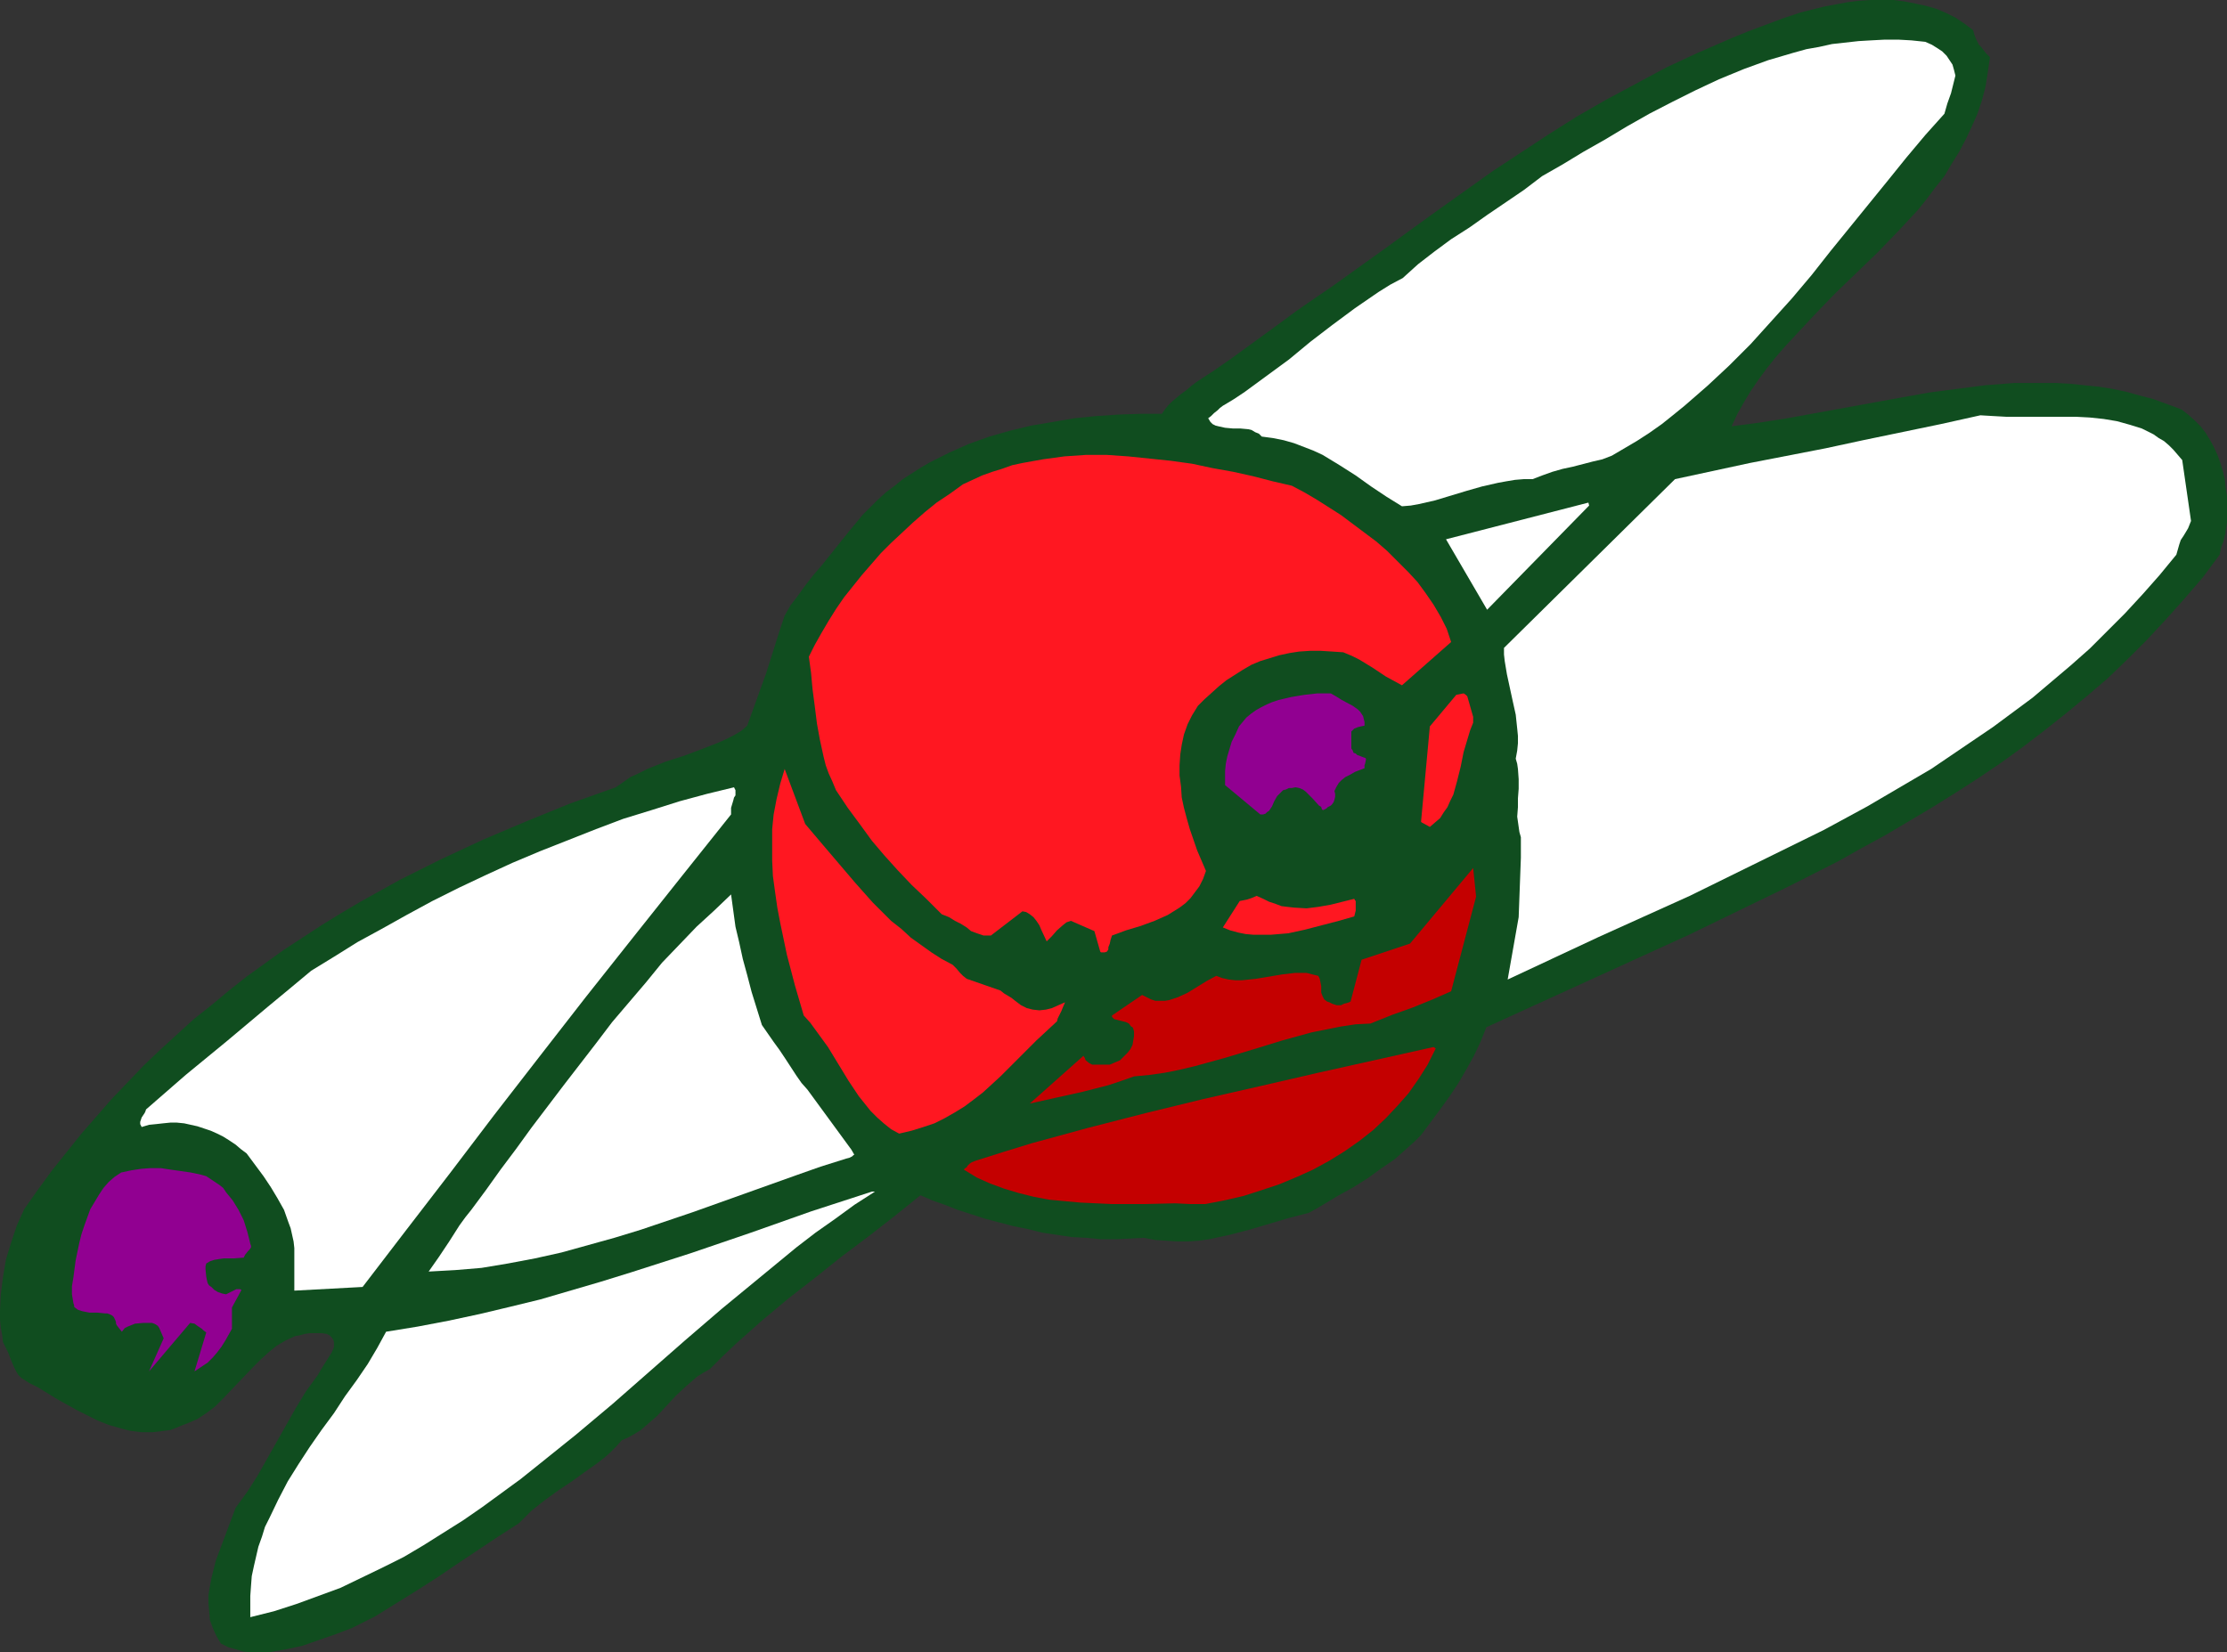
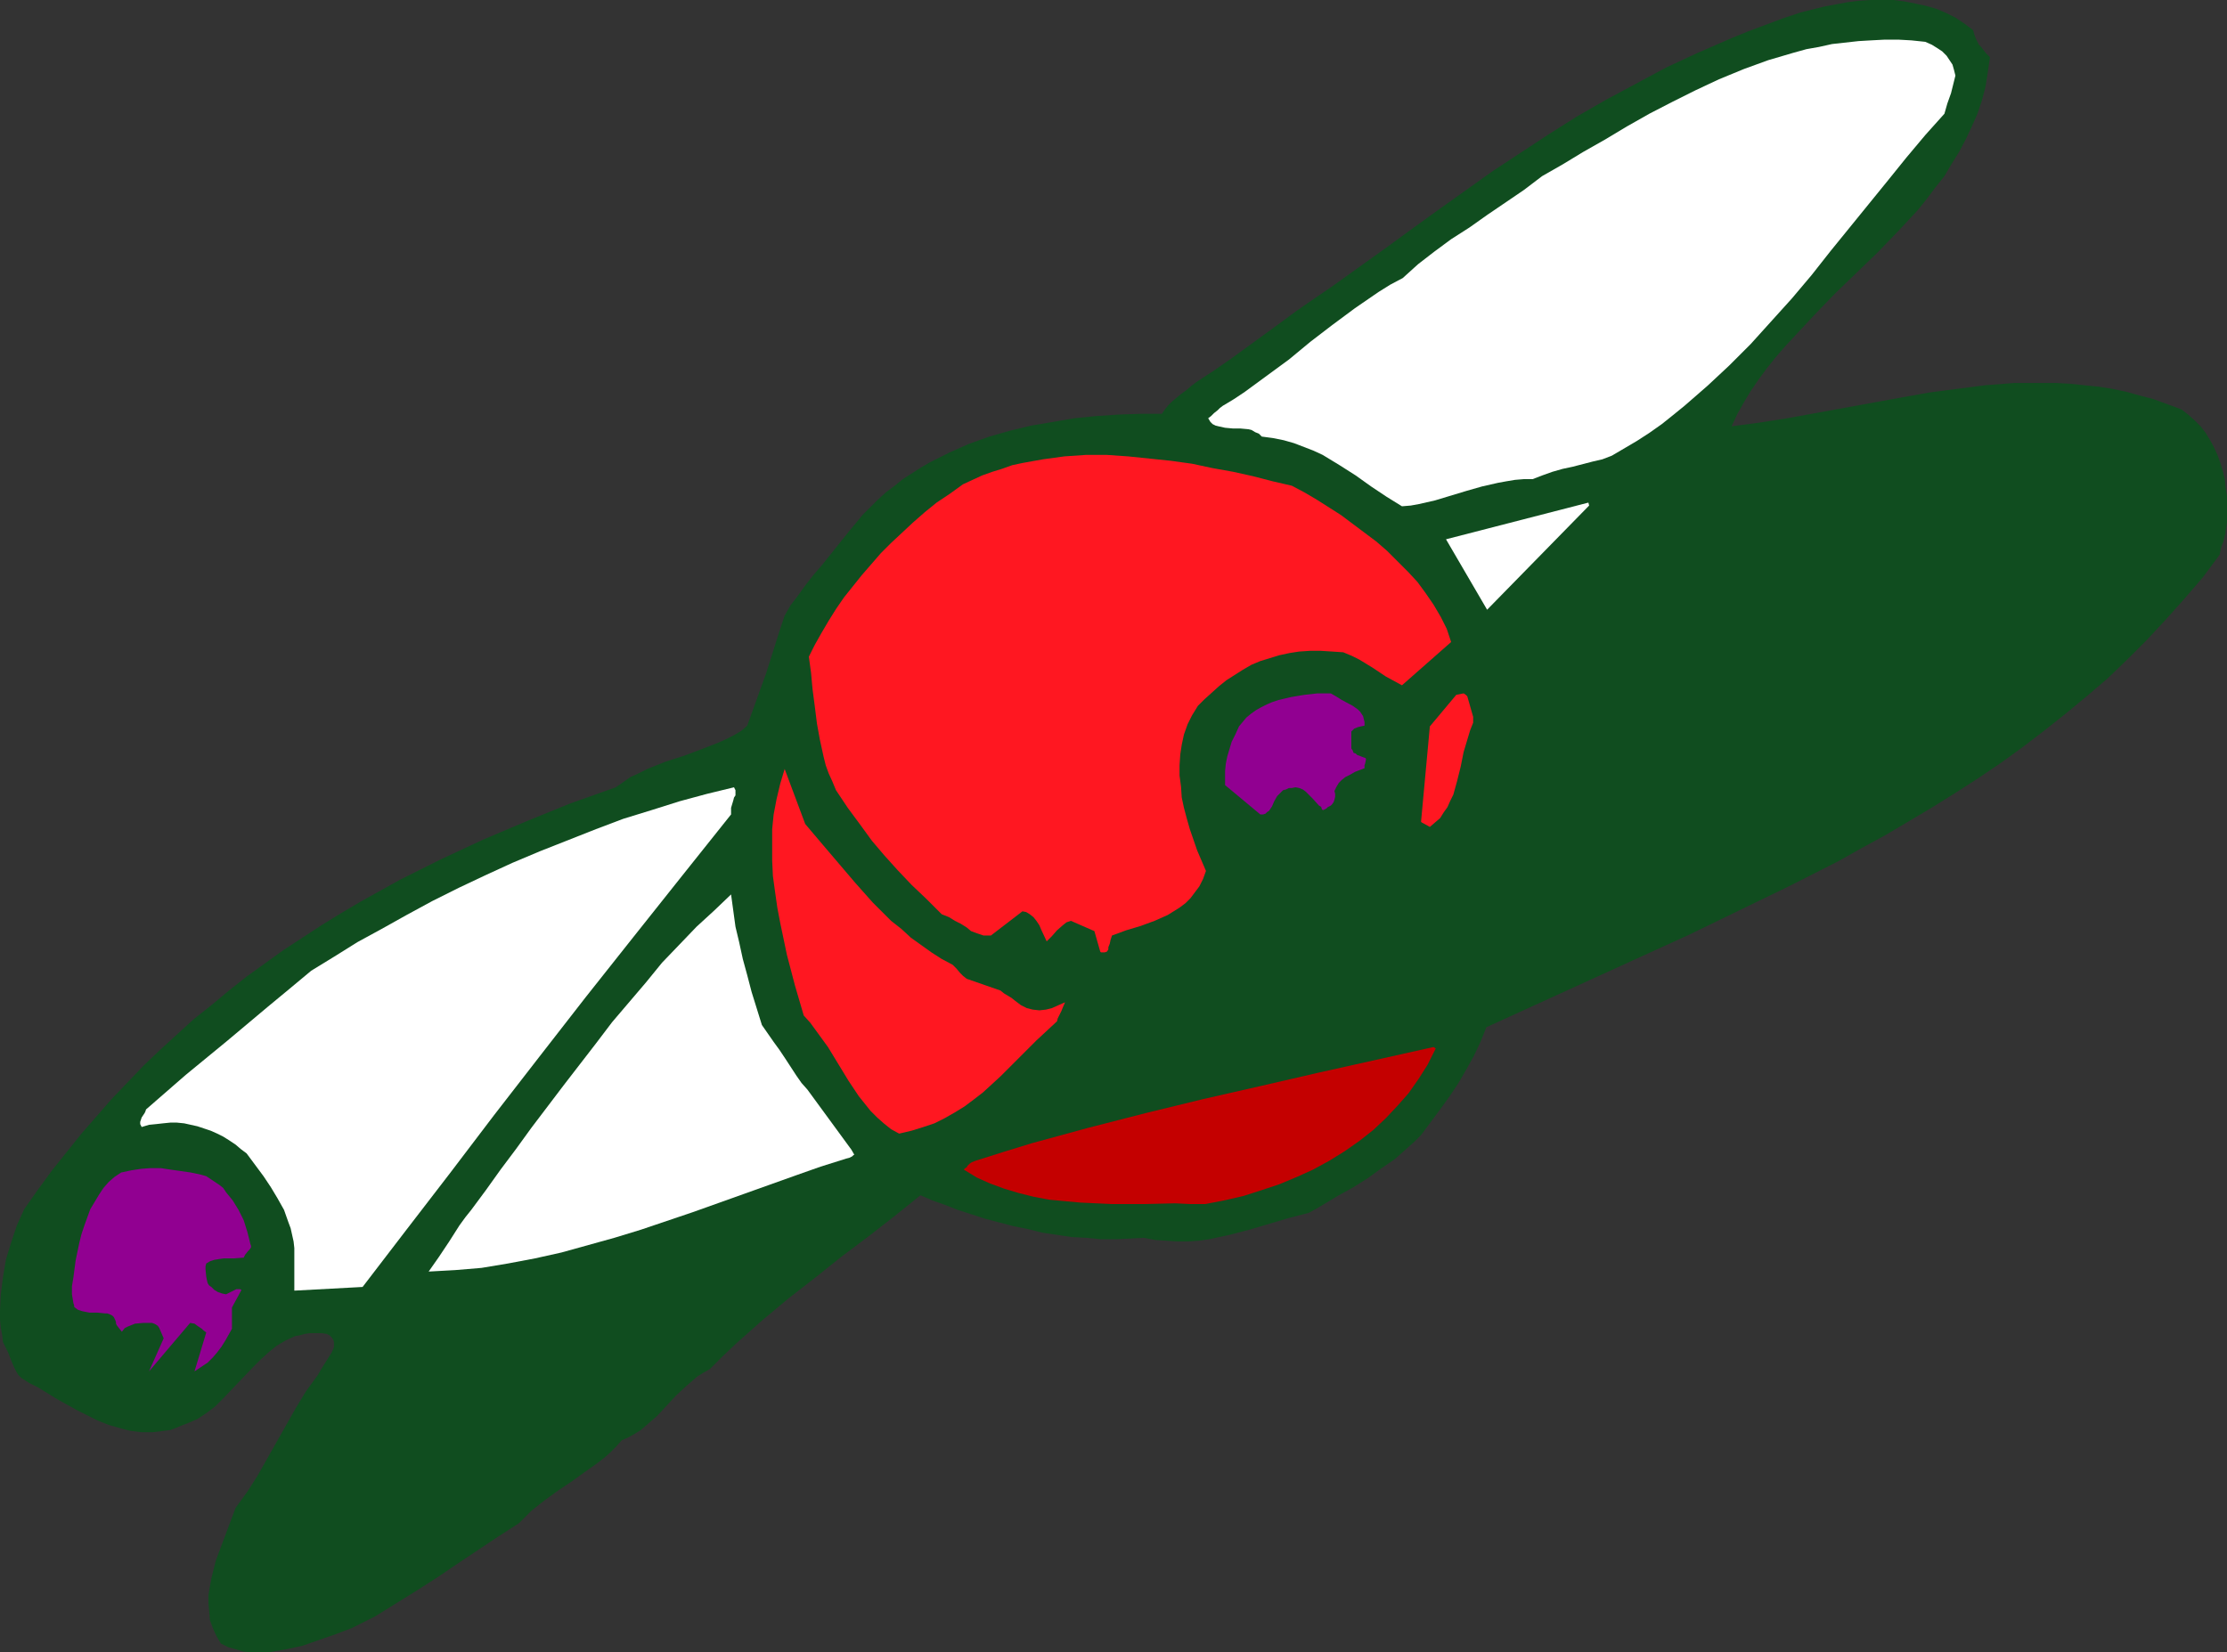
<svg xmlns="http://www.w3.org/2000/svg" xmlns:ns1="http://sodipodi.sourceforge.net/DTD/sodipodi-0.dtd" xmlns:ns2="http://www.inkscape.org/namespaces/inkscape" version="1.0" width="129.724mm" height="96.276mm" id="svg15" ns1:docname="Atom 06.wmf">
  <rect width="100%" height="100%" fill="#333333" stroke="none" />
  <ns1:namedview id="namedview15" pagecolor="#ffffff" bordercolor="#000000" borderopacity="0.25" ns2:showpageshadow="2" ns2:pageopacity="0.0" ns2:pagecheckerboard="0" ns2:deskcolor="#d1d1d1" ns2:document-units="mm" />
  <defs id="defs1">
    <pattern id="WMFhbasepattern" patternUnits="userSpaceOnUse" width="6" height="6" x="0" y="0" />
  </defs>
  <path style="fill:#104d1f;fill-opacity:1;fill-rule:evenodd;stroke:none" d="m 489.971,116.984 0.323,-1.939 v -1.939 -1.939 -1.939 l -0.323,-1.939 -0.162,-1.777 -0.485,-1.939 -0.485,-1.616 -0.646,-1.777 -0.808,-1.777 -0.808,-1.454 -0.97,-1.616 -1.131,-1.454 -1.293,-1.293 -1.454,-1.293 -1.454,-1.131 -3.07,-1.131 -3.07,-1.131 -3.07,-0.808 -2.909,-0.808 -3.07,-0.646 -3.07,-0.485 -3.232,-0.323 -3.07,-0.323 -3.07,-0.162 h -3.07 -6.141 l -6.302,0.485 -6.302,0.808 -6.141,0.808 -6.302,1.131 -12.443,2.262 -12.443,2.262 -6.141,0.969 -6.141,0.808 1.293,-2.747 1.454,-2.585 1.454,-2.424 1.778,-2.585 1.778,-2.424 1.939,-2.424 2.101,-2.424 2.101,-2.262 4.363,-4.686 4.525,-4.686 4.686,-4.524 4.686,-4.524 4.525,-4.686 4.363,-4.686 1.939,-2.424 1.939,-2.585 1.939,-2.424 1.616,-2.747 1.616,-2.585 1.454,-2.747 1.293,-2.747 1.293,-2.908 0.97,-2.908 0.808,-3.07 0.485,-3.07 0.485,-3.393 -0.808,-0.808 -0.646,-0.808 -0.485,-0.646 -0.485,-0.485 -0.323,-0.646 -0.323,-0.646 -0.323,-0.808 -0.323,-1.131 -1.939,-1.454 -1.939,-1.293 -1.939,-0.969 -2.262,-0.969 -2.262,-0.646 -2.262,-0.485 L 419.352,0.323 416.928,0 h -2.586 -2.424 l -2.586,0.162 -2.586,0.323 -2.586,0.485 -2.586,0.485 -2.586,0.646 -2.586,0.646 -3.878,1.293 -3.878,1.454 -3.878,1.454 -3.555,1.454 -7.434,3.232 -6.949,3.232 -6.626,3.555 -6.626,3.555 -6.464,3.716 -6.141,3.878 -6.141,4.039 -6.141,4.039 -11.797,8.402 -5.818,4.201 -5.979,4.363 -11.958,8.564 -4.04,2.747 -3.717,2.585 -3.717,2.747 -3.555,2.585 -7.11,5.171 -3.717,2.585 -3.717,2.424 -1.293,0.969 -1.131,0.969 -1.131,0.808 -0.97,0.808 -0.97,0.808 -0.808,0.808 -0.808,0.969 -0.646,0.969 h -4.686 l -4.848,0.162 -4.848,0.323 -4.848,0.485 -4.686,0.808 -4.848,0.808 -4.686,1.131 -4.525,1.293 -4.525,1.616 -4.363,1.939 -4.202,2.101 -1.939,1.131 -4.04,2.585 -1.778,1.454 -1.939,1.454 -1.778,1.616 -1.616,1.616 -1.778,1.777 -1.454,1.777 -1.616,1.939 -3.878,4.847 -1.939,2.424 -1.939,2.262 -1.778,2.262 -1.616,2.262 -1.616,2.101 -1.293,2.262 -1.131,3.393 -0.97,3.07 -1.939,6.14 -2.101,5.817 -2.101,5.817 -1.293,1.131 -1.616,0.969 -1.616,0.808 -1.778,0.808 -3.717,1.454 -3.878,1.454 -4.04,1.293 -4.04,1.616 -1.939,0.969 -1.778,0.808 -1.616,1.131 -1.616,1.131 -10.019,3.555 -9.534,3.878 -9.534,4.04 -9.373,4.363 -4.525,2.262 -4.525,2.262 -4.363,2.424 -4.363,2.424 -4.363,2.585 -4.202,2.585 -4.202,2.747 -4.202,2.747 -4.04,2.908 -4.04,2.908 -3.878,3.07 -3.878,3.232 -3.878,3.07 -3.717,3.393 -3.717,3.393 -3.555,3.393 -3.555,3.716 -3.555,3.716 -3.232,3.716 -3.394,3.878 -3.232,4.04 -3.232,4.039 -3.07,4.201 -3.07,4.363 -1.616,3.555 -1.293,3.878 -1.131,3.716 -0.646,3.878 -0.485,3.878 L 0,288.743 v 1.777 l 0.162,1.777 0.323,1.777 0.162,1.454 1.131,2.262 0.808,2.101 0.485,1.131 0.485,0.969 0.485,0.808 0.646,0.646 1.778,1.131 1.939,0.969 2.101,1.293 2.101,1.293 4.363,2.424 2.262,1.131 2.262,1.131 2.424,0.969 2.262,0.646 2.424,0.646 2.586,0.323 h 2.424 l 2.586,-0.323 1.293,-0.162 1.293,-0.485 1.131,-0.485 1.293,-0.485 2.262,-0.969 1.939,-1.293 1.939,-1.454 1.616,-1.616 3.394,-3.555 3.394,-3.555 1.616,-1.616 1.778,-1.616 1.778,-1.454 1.939,-1.131 2.101,-0.969 0.97,-0.162 1.131,-0.323 1.131,-0.162 h 1.293 1.293 l 1.131,0.162 0.646,0.323 0.485,0.485 0.323,0.485 0.162,0.485 v 0.485 0.646 l -0.485,1.131 -0.808,1.293 -0.808,1.293 -0.808,1.293 -0.646,1.131 -2.586,3.555 -2.262,3.716 -4.202,7.433 -4.202,7.433 -2.262,3.555 -2.586,3.555 -2.909,7.756 -1.454,3.878 -0.485,1.939 -0.485,1.939 -0.323,1.777 -0.323,1.939 v 1.777 l 0.162,1.777 0.162,1.939 0.646,1.777 0.808,1.777 0.97,1.616 1.616,0.808 1.778,0.485 1.616,0.485 1.778,0.162 h 1.939 1.778 l 1.778,-0.323 1.939,-0.323 3.717,-0.808 3.717,-1.293 3.717,-1.293 3.394,-1.293 5.171,-2.585 4.686,-2.908 4.686,-2.908 4.525,-2.908 4.525,-3.07 4.363,-2.908 4.363,-2.908 4.525,-2.908 1.454,-1.454 1.293,-1.293 1.616,-1.293 1.454,-1.131 2.909,-2.101 2.909,-1.939 2.909,-2.101 2.747,-1.939 1.454,-1.131 1.293,-1.131 1.293,-1.293 1.293,-1.454 1.454,-0.646 1.454,-0.808 1.293,-0.808 1.131,-0.969 2.424,-2.101 4.202,-4.524 2.262,-2.101 2.424,-2.101 1.293,-0.808 1.454,-0.808 2.909,-2.908 2.909,-2.747 2.909,-2.585 2.909,-2.585 5.818,-4.847 5.818,-4.524 5.656,-4.524 5.818,-4.363 5.818,-4.524 5.818,-4.686 2.586,1.131 2.747,0.969 2.909,1.131 5.979,1.939 3.07,0.808 3.07,0.808 3.232,0.646 3.232,0.808 3.232,0.485 3.232,0.485 3.232,0.162 3.232,0.323 h 3.232 l 3.07,-0.162 3.07,-0.162 2.586,0.485 2.424,0.162 2.424,0.162 h 2.262 l 2.424,-0.162 2.262,-0.323 2.262,-0.485 2.262,-0.485 4.363,-1.131 8.726,-2.585 4.363,-1.131 1.778,-0.969 1.616,-0.969 3.232,-1.939 3.232,-1.777 3.07,-1.939 2.909,-2.101 3.07,-2.101 2.909,-2.585 1.454,-1.293 1.454,-1.454 4.202,-5.655 2.101,-2.908 1.939,-2.908 1.778,-3.07 1.616,-2.908 1.454,-3.07 1.293,-3.232 22.301,-10.18 22.301,-10.18 10.989,-5.332 10.989,-5.332 10.827,-5.494 5.171,-2.908 5.333,-2.908 5.171,-3.07 5.171,-3.07 5.171,-3.232 5.01,-3.232 5.01,-3.393 4.686,-3.393 4.848,-3.716 4.686,-3.716 4.686,-3.878 4.525,-3.878 4.363,-4.201 4.202,-4.201 4.202,-4.524 4.04,-4.524 4.04,-4.686 3.717,-5.009 0.162,-0.808 0.162,-0.808 0.485,-1.293 0.323,-1.293 0.162,-0.485 z" id="path1" />
-   <path style="fill:#ffffff;fill-opacity:1;fill-rule:evenodd;stroke:none" d="m 482.375,114.722 -1.939,-13.411 -0.97,-1.131 -0.97,-1.131 -0.97,-0.969 -1.131,-0.969 -1.131,-0.646 -1.131,-0.808 -1.293,-0.646 -1.293,-0.646 -2.586,-0.808 -2.909,-0.808 -2.909,-0.485 -3.07,-0.323 -3.07,-0.162 h -3.07 -12.282 l -2.909,-0.162 -2.747,-0.162 -8.726,1.939 -8.565,1.777 -8.565,1.777 -8.242,1.777 -16.645,3.232 -16.483,3.555 -37.653,37.163 v 1.454 l 0.162,1.454 0.485,2.908 1.293,5.978 0.646,2.908 0.323,3.07 0.162,1.616 v 1.616 l -0.162,1.616 -0.323,1.777 0.323,1.131 0.162,1.131 0.162,2.262 v 2.101 l -0.162,2.101 v 1.939 l -0.162,2.101 0.323,2.262 0.162,1.131 0.323,1.131 v 4.524 l -0.162,4.363 -0.162,4.363 -0.162,4.363 -2.424,13.734 10.019,-4.686 10.019,-4.686 20.038,-9.048 9.858,-4.847 9.858,-4.847 9.858,-4.847 9.534,-5.171 4.686,-2.747 4.686,-2.747 4.686,-2.747 4.525,-3.07 4.525,-3.07 4.525,-3.07 4.363,-3.232 4.363,-3.232 4.202,-3.555 4.202,-3.555 4.202,-3.716 3.878,-3.878 3.878,-3.878 3.878,-4.201 3.717,-4.201 3.717,-4.524 0.323,-1.131 0.323,-1.131 0.323,-0.969 0.646,-0.969 0.97,-1.616 0.323,-0.808 z" id="path2" />
  <path style="fill:#ffffff;fill-opacity:1;fill-rule:evenodd;stroke:none" d="m 430.502,16.643 -0.323,-1.293 -0.323,-1.131 -0.646,-0.969 -0.646,-0.969 -0.97,-0.969 -0.97,-0.646 -1.293,-0.808 -1.454,-0.646 -3.07,-0.323 -2.909,-0.162 h -2.909 l -3.07,0.162 -2.747,0.162 -5.818,0.646 -2.909,0.646 -2.747,0.485 -2.909,0.808 -5.494,1.616 -5.333,1.939 -5.494,2.262 -5.171,2.424 -5.171,2.585 -5.01,2.585 -4.848,2.747 -4.848,2.908 -4.848,2.747 -4.525,2.747 -4.525,2.585 -4.04,3.07 -4.04,2.747 -4.04,2.747 -3.878,2.747 -4.04,2.585 -3.717,2.747 -3.555,2.747 -3.394,3.07 -2.747,1.454 -2.586,1.616 -2.586,1.777 -2.586,1.777 -5.01,3.716 -4.848,3.716 -4.686,3.878 -4.848,3.555 -4.848,3.555 -2.424,1.616 -2.424,1.454 -0.646,0.485 -0.485,0.485 -0.808,0.646 -0.646,0.646 -0.646,0.485 0.485,0.808 0.485,0.485 0.646,0.323 0.646,0.162 1.454,0.323 1.778,0.162 h 1.616 l 1.778,0.162 0.646,0.162 0.808,0.485 0.808,0.323 0.646,0.646 2.424,0.323 2.424,0.485 2.262,0.646 2.101,0.808 2.101,0.808 2.101,0.969 3.717,2.262 3.555,2.262 3.394,2.424 3.394,2.262 3.394,2.101 1.939,-0.162 1.778,-0.323 3.555,-0.808 6.949,-2.101 3.394,-0.969 3.555,-0.808 1.778,-0.323 1.939,-0.323 1.939,-0.162 h 1.939 l 2.101,-0.808 2.262,-0.808 2.262,-0.646 2.262,-0.485 4.363,-1.131 2.101,-0.485 2.101,-0.808 2.747,-1.616 2.747,-1.616 2.747,-1.777 2.747,-1.939 2.424,-1.939 2.586,-2.101 5.01,-4.363 4.848,-4.524 4.686,-4.686 4.525,-5.009 4.525,-5.009 4.363,-5.171 4.202,-5.332 8.403,-10.341 4.202,-5.171 4.04,-5.009 4.202,-5.009 4.202,-4.686 0.323,-1.131 0.323,-1.131 0.808,-2.262 0.485,-1.939 z" id="path3" />
  <path style="fill:#ffffff;fill-opacity:1;fill-rule:evenodd;stroke:none" d="m 349.702,110.682 -31.35,8.079 9.05,15.512 22.462,-22.944 z" id="path4" />
-   <path style="fill:#c40000;fill-opacity:1;fill-rule:evenodd;stroke:none" d="m 324.977,197.451 -0.646,-6.302 -13.898,16.643 -10.666,3.555 -2.424,9.21 -0.323,0.162 -0.485,0.162 -0.646,0.162 -0.646,0.323 h -0.97 l -0.97,-0.323 -0.646,-0.323 -0.485,-0.162 -0.646,-0.485 -0.323,-0.646 -0.323,-0.808 v -1.454 l -0.162,-0.808 -0.162,-0.808 -0.323,-0.646 -1.293,-0.323 -1.293,-0.323 h -1.293 -1.293 l -2.747,0.323 -5.818,0.969 -3.07,0.323 h -1.454 l -1.454,-0.162 -1.454,-0.323 -1.293,-0.485 -2.101,1.131 -2.101,1.293 -2.101,1.293 -2.101,0.969 -0.97,0.323 -0.97,0.323 -0.97,0.162 h -1.131 -0.97 l -0.97,-0.323 -0.97,-0.485 -0.97,-0.485 -6.626,4.524 v 0.323 l 0.162,0.162 0.323,0.323 0.646,0.162 1.293,0.323 0.646,0.162 0.646,0.323 0.485,0.646 0.323,0.162 0.162,0.323 0.162,0.646 v 0.485 0.485 l -0.162,0.969 -0.162,0.969 -0.485,0.969 -0.646,0.808 -0.808,0.808 -0.808,0.808 -1.131,0.485 -1.131,0.485 h -3.232 -0.646 l -0.646,-0.323 -0.808,-0.646 -0.162,-0.485 -0.323,-0.485 -11.797,10.503 5.818,-1.293 2.909,-0.646 2.909,-0.646 5.656,-1.454 2.909,-0.969 2.747,-0.969 3.394,-0.323 3.394,-0.485 3.232,-0.646 3.394,-0.808 6.464,-1.777 6.464,-1.939 6.302,-1.939 6.464,-1.777 3.232,-0.646 3.232,-0.646 3.232,-0.485 3.232,-0.162 2.424,-0.969 2.424,-0.969 2.262,-0.808 2.262,-0.808 4.363,-1.777 4.04,-1.777 z" id="path5" />
  <path style="fill:#ff1721;fill-opacity:1;fill-rule:evenodd;stroke:none" d="m 324.331,157.864 -1.293,-4.524 -0.323,-0.323 -0.485,-0.323 -0.808,0.162 -0.808,0.162 -5.818,6.948 -1.939,21.005 v 0 l 0.162,0.162 0.323,0.162 1.454,0.808 1.131,-0.969 1.131,-0.969 0.808,-1.293 0.808,-1.131 0.646,-1.454 0.646,-1.293 0.808,-2.908 0.808,-3.232 0.646,-3.232 0.97,-3.232 0.485,-1.616 0.646,-1.616 z" id="path6" />
  <path style="fill:#ff1721;fill-opacity:1;fill-rule:evenodd;stroke:none" d="m 319.483,141.382 -0.97,-2.908 -1.293,-2.585 -1.616,-2.747 -1.778,-2.585 -1.778,-2.424 -2.101,-2.262 -2.262,-2.262 -2.262,-2.262 -2.424,-2.101 -2.586,-1.939 -2.586,-1.939 -2.586,-1.939 -5.333,-3.393 -2.747,-1.616 -2.747,-1.454 -4.202,-0.969 -4.363,-1.131 -4.363,-0.969 -4.525,-0.808 -4.525,-0.969 -4.686,-0.646 -4.686,-0.485 -4.686,-0.485 -4.686,-0.323 h -4.686 l -4.686,0.323 -4.686,0.646 -4.525,0.808 -2.262,0.485 -2.262,0.808 -2.101,0.646 -2.262,0.808 -2.101,0.969 -2.101,0.969 -2.909,2.101 -2.909,1.939 -2.586,2.101 -2.586,2.262 -2.424,2.262 -2.424,2.262 -2.262,2.262 -2.101,2.424 -2.101,2.424 -1.939,2.424 -1.939,2.424 -1.778,2.585 -1.616,2.585 -1.616,2.747 -1.454,2.585 -1.293,2.585 0.485,3.555 0.323,3.555 0.485,3.716 0.485,3.878 0.646,3.555 0.808,3.716 0.485,1.939 0.646,1.777 0.808,1.777 0.808,1.939 2.586,3.878 2.747,3.716 2.586,3.555 2.747,3.232 2.909,3.232 3.07,3.232 3.232,3.07 3.394,3.393 1.616,0.646 1.293,0.808 1.293,0.646 1.293,0.808 0.97,0.808 1.293,0.485 1.454,0.485 h 0.646 0.97 l 6.949,-5.332 0.808,0.162 0.808,0.485 0.808,0.646 0.646,0.808 0.646,0.969 0.485,1.131 1.131,2.424 1.131,-1.131 1.131,-1.293 1.293,-1.131 0.808,-0.646 0.97,-0.323 5.171,2.262 1.293,4.524 0.162,0.162 h 0.323 0.485 l 0.485,-0.162 0.323,-0.485 v -0.485 l 0.323,-0.808 0.162,-0.808 0.162,-0.485 0.162,-0.485 3.07,-1.131 3.232,-0.969 3.07,-1.131 2.909,-1.293 1.293,-0.808 1.293,-0.808 1.293,-0.969 1.131,-1.131 0.97,-1.293 0.97,-1.293 0.808,-1.616 0.646,-1.777 -1.939,-4.524 -1.616,-4.686 -0.646,-2.262 -0.646,-2.424 -0.485,-2.262 -0.162,-2.424 -0.323,-2.424 v -2.262 l 0.162,-2.424 0.323,-2.101 0.485,-2.262 0.808,-2.262 0.97,-1.939 1.293,-2.101 1.454,-1.454 1.616,-1.454 1.616,-1.454 1.616,-1.293 1.778,-1.131 1.778,-1.131 1.939,-1.131 1.939,-0.808 2.101,-0.646 2.101,-0.646 2.262,-0.485 2.101,-0.323 2.424,-0.162 h 2.262 l 2.586,0.162 2.424,0.162 1.939,0.808 1.616,0.808 2.909,1.777 2.909,1.939 1.778,0.969 1.778,0.969 z" id="path7" />
  <path style="fill:#c40000;fill-opacity:1;fill-rule:evenodd;stroke:none" d="m 315.604,230.575 -25.371,5.655 -12.605,2.908 -12.766,2.908 -12.605,3.07 -12.605,3.232 -12.443,3.393 -6.302,1.939 -6.141,1.939 -0.808,0.323 -0.485,0.323 -0.323,0.323 -0.162,0.162 -0.162,0.323 -0.323,0.162 -0.323,0.323 2.909,1.777 2.909,1.293 3.07,1.131 3.232,0.969 3.232,0.808 3.394,0.646 3.394,0.323 3.555,0.323 6.949,0.323 h 7.11 l 6.787,-0.162 3.394,0.162 h 3.232 l 4.202,-0.808 4.202,-0.969 4.04,-1.293 3.878,-1.293 3.878,-1.616 3.555,-1.616 3.555,-1.939 3.394,-2.101 3.232,-2.262 3.07,-2.424 2.747,-2.585 2.586,-2.747 2.424,-2.747 2.262,-3.232 1.939,-3.07 1.778,-3.555 z" id="path8" />
  <path style="fill:#910091;fill-opacity:1;fill-rule:evenodd;stroke:none" d="m 300.737,167.235 v -0.162 l -0.162,-0.162 -0.485,-0.162 -0.808,-0.323 -0.485,-0.162 -0.323,-0.323 -0.485,-0.162 -0.162,-0.485 -0.323,-0.485 v -0.646 -1.454 -1.616 l 0.323,-0.323 0.323,-0.323 0.808,-0.323 0.646,-0.162 0.808,-0.162 v -0.808 l -0.162,-0.646 -0.162,-0.646 -0.323,-0.485 -0.323,-0.485 -0.485,-0.485 -1.131,-0.808 -2.424,-1.293 -1.293,-0.808 -1.131,-0.646 h -2.909 l -2.909,0.323 -2.909,0.485 -2.747,0.646 -1.454,0.485 -1.131,0.485 -1.293,0.646 -1.131,0.646 -1.131,0.808 -0.97,0.808 -0.808,0.969 -0.808,0.969 -0.808,1.777 -0.808,1.616 -0.485,1.616 -0.485,1.616 -0.323,1.616 -0.162,1.616 v 1.616 1.454 l 7.757,6.463 h 0.646 l 0.485,-0.162 0.323,-0.323 0.485,-0.323 0.646,-0.969 0.485,-1.131 0.646,-1.131 0.808,-0.808 0.485,-0.485 0.646,-0.162 0.646,-0.323 h 0.646 l 0.808,-0.162 0.808,0.162 0.808,0.323 0.646,0.485 0.646,0.646 0.808,0.808 1.454,1.616 0.323,0.162 0.162,0.162 0.162,0.485 0.162,0.162 h 0.162 l 0.646,-0.323 0.323,-0.323 0.323,-0.162 0.323,-0.162 0.323,-0.323 0.323,-0.485 0.162,-0.485 0.162,-0.646 v -0.646 l -0.162,-0.646 0.485,-0.969 0.485,-0.808 0.646,-0.646 0.808,-0.646 0.97,-0.485 1.131,-0.646 2.101,-0.808 v -0.162 -0.485 l 0.162,-0.485 z" id="path9" />
-   <path style="fill:#ff1721;fill-opacity:1;fill-rule:evenodd;stroke:none" d="m 298.475,200.521 v -0.485 -0.485 -0.323 -0.808 l -0.162,-0.162 -0.162,-0.323 -2.586,0.646 -2.586,0.646 -2.747,0.485 -2.586,0.323 -2.747,-0.162 -1.454,-0.162 -1.293,-0.162 -1.293,-0.485 -1.454,-0.485 -1.293,-0.646 -1.454,-0.646 -1.131,0.485 -0.97,0.323 -0.808,0.162 -0.808,0.162 -3.717,5.817 1.616,0.646 1.778,0.485 1.616,0.323 1.778,0.162 h 1.939 1.778 l 1.939,-0.162 1.939,-0.162 3.717,-0.808 3.717,-0.969 3.717,-0.969 3.394,-0.969 z" id="path10" />
  <path style="fill:#ff1721;fill-opacity:1;fill-rule:evenodd;stroke:none" d="m 234.481,220.718 -1.454,0.646 -1.454,0.646 -1.293,0.323 -1.454,0.162 -1.454,-0.162 -1.293,-0.323 -1.293,-0.646 -0.646,-0.485 -0.646,-0.485 -0.808,-0.646 -0.808,-0.485 -0.808,-0.485 -0.808,-0.646 -7.434,-2.585 -0.808,-0.646 -0.646,-0.646 -0.808,-0.969 -0.808,-0.808 -2.424,-1.293 -2.262,-1.454 -2.262,-1.616 -2.262,-1.616 -2.101,-1.939 -2.262,-1.777 -4.04,-4.039 -3.878,-4.363 -3.717,-4.363 -3.717,-4.363 -3.555,-4.201 -4.525,-12.118 -0.97,3.232 -0.808,3.393 -0.646,3.393 -0.323,3.232 v 3.555 3.393 l 0.162,3.393 0.485,3.555 0.485,3.393 0.646,3.393 1.454,6.948 1.778,6.786 1.939,6.625 1.454,1.616 1.293,1.777 2.586,3.555 2.262,3.716 2.262,3.716 2.262,3.393 1.293,1.616 1.293,1.616 1.454,1.454 1.454,1.293 1.616,1.293 1.778,0.969 2.747,-0.646 2.586,-0.808 2.424,-0.808 2.262,-1.131 2.262,-1.293 2.101,-1.293 1.939,-1.454 2.101,-1.616 1.939,-1.777 1.939,-1.777 3.878,-3.878 4.04,-4.04 2.262,-2.101 2.262,-2.101 0.162,-0.646 0.323,-0.646 0.485,-0.969 0.323,-0.808 z" id="path11" />
-   <path style="fill:#ffffff;fill-opacity:1;fill-rule:evenodd;stroke:none" d="m 191.981,262.406 -13.413,4.363 -13.251,4.686 -13.251,4.524 -13.09,4.201 -6.787,2.101 -6.626,1.939 -6.626,1.939 -6.626,1.616 -6.787,1.616 -6.787,1.454 -6.787,1.293 -6.949,1.131 -1.939,3.555 -2.101,3.555 -2.424,3.555 -2.586,3.555 -2.424,3.716 -2.747,3.716 -2.586,3.716 -2.424,3.716 -2.424,3.878 -2.101,4.04 -1.939,4.04 -0.97,1.939 -0.646,2.101 -0.808,2.262 -0.485,2.101 -0.485,2.101 -0.485,2.262 -0.162,2.101 -0.162,2.262 v 2.424 2.262 l 5.171,-1.293 5.01,-1.616 4.848,-1.777 4.848,-1.777 4.686,-2.262 4.686,-2.262 4.525,-2.262 4.363,-2.585 4.363,-2.747 4.363,-2.747 4.202,-2.908 4.202,-3.07 4.202,-3.07 4.04,-3.232 8.242,-6.625 8.08,-6.786 7.918,-6.948 7.918,-6.948 8.08,-6.948 8.242,-6.786 8.242,-6.786 4.202,-3.232 4.363,-3.07 4.202,-3.07 4.525,-2.908 z" id="path12" />
  <path style="fill:#ffffff;fill-opacity:1;fill-rule:evenodd;stroke:none" d="m 187.456,253.196 -9.696,-13.25 -1.293,-1.454 -1.131,-1.616 -2.424,-3.716 -1.293,-1.939 -1.293,-1.777 -2.586,-3.716 -2.262,-7.271 -0.97,-3.716 -0.97,-3.555 -0.808,-3.716 -0.808,-3.393 -0.485,-3.555 -0.485,-3.555 -3.717,3.555 -3.878,3.555 -3.717,3.878 -3.878,4.04 -3.555,4.363 -3.717,4.363 -3.717,4.363 -3.555,4.686 -7.11,9.21 -7.11,9.372 -3.394,4.686 -3.394,4.524 -3.232,4.524 -3.232,4.363 -1.293,1.616 -1.293,1.777 -2.262,3.555 -2.262,3.393 -1.131,1.616 -1.131,1.616 5.818,-0.323 5.818,-0.485 5.818,-0.969 5.979,-1.131 5.818,-1.293 5.818,-1.616 5.818,-1.616 5.818,-1.777 11.474,-3.878 11.312,-4.04 11.312,-4.04 5.494,-1.939 5.656,-1.777 0.646,-0.162 0.646,-0.323 0.323,-0.323 h 0.162 z" id="path13" />
  <path style="fill:#ffffff;fill-opacity:1;fill-rule:evenodd;stroke:none" d="m 161.923,174.022 -0.323,-0.646 -5.979,1.454 -5.979,1.616 -6.141,1.939 -6.302,1.939 -5.979,2.262 -6.141,2.424 -6.141,2.424 -6.141,2.585 -5.979,2.747 -5.818,2.747 -5.818,2.908 -5.656,3.07 -5.494,3.07 -5.333,2.908 -5.171,3.232 -5.01,3.07 -4.848,4.04 -4.686,3.878 -9.05,7.594 -9.05,7.433 -8.726,7.594 -0.162,0.485 -0.162,0.323 -0.646,0.969 -0.162,0.485 -0.162,0.485 v 0.485 l 0.323,0.646 1.616,-0.485 1.616,-0.162 1.454,-0.162 1.616,-0.162 h 1.454 l 1.616,0.162 1.454,0.323 1.454,0.323 1.454,0.485 1.454,0.485 1.454,0.646 1.293,0.646 1.293,0.808 1.454,0.969 1.131,0.969 1.293,0.969 3.717,5.009 1.616,2.424 1.454,2.424 1.454,2.585 0.97,2.747 0.485,1.293 0.323,1.454 0.323,1.454 0.162,1.454 v 9.372 l 15.029,-0.808 9.534,-12.442 9.696,-12.603 9.696,-12.765 10.019,-12.926 10.181,-13.088 10.504,-13.25 10.666,-13.411 10.827,-13.573 v -0.808 -0.646 l 0.485,-1.616 0.162,-0.646 0.323,-0.485 v -0.646 z" id="path14" />
  <path style="fill:#910091;fill-opacity:1;fill-rule:evenodd;stroke:none" d="m 55.106,273.878 -0.646,-2.585 -0.808,-2.585 -1.131,-2.262 -1.293,-2.101 -1.454,-1.777 -0.646,-0.969 -0.808,-0.646 -0.97,-0.646 -0.97,-0.646 -0.97,-0.646 -1.131,-0.323 -2.262,-0.485 -2.262,-0.323 -2.262,-0.323 -2.101,-0.323 h -2.262 l -2.101,0.162 -2.101,0.323 -2.262,0.485 -1.454,0.969 -1.293,1.131 -1.131,1.293 -0.97,1.454 -0.97,1.616 -0.97,1.616 -0.646,1.777 -0.646,1.777 -0.646,1.939 -0.485,1.939 -0.808,3.878 -0.485,3.716 -0.323,1.939 v 1.777 l 0.323,1.939 0.162,0.485 v 0.323 l 0.162,0.162 v 0 l 0.646,0.485 0.97,0.323 1.616,0.323 h 0.808 0.97 l 1.616,0.162 h 0.485 l 0.485,0.162 0.646,0.323 0.323,0.323 0.323,0.646 0.162,0.485 v 0.323 l 0.162,0.323 0.485,0.646 0.646,0.808 0.646,-0.808 0.646,-0.323 0.808,-0.323 0.808,-0.323 1.778,-0.162 h 1.939 l 0.485,0.162 0.323,0.162 0.485,0.323 0.323,0.485 0.485,1.131 0.485,1.131 -3.232,7.271 9.05,-10.664 0.97,0.162 0.646,0.485 0.97,0.646 0.323,0.323 0.646,0.485 -2.586,8.564 1.454,-0.969 1.454,-0.969 1.131,-1.131 0.97,-1.131 0.97,-1.293 0.808,-1.293 1.454,-2.585 v -4.686 l 2.101,-3.878 -0.323,-0.162 h -0.323 -0.485 l -0.323,0.162 -0.97,0.485 -0.97,0.485 -0.808,-0.162 -0.97,-0.323 -0.808,-0.485 -0.646,-0.646 -0.485,-0.323 -0.323,-0.485 -0.162,-0.646 -0.162,-0.808 -0.162,-1.616 v -0.646 l 0.162,-0.646 0.808,-0.485 0.97,-0.323 0.97,-0.162 1.131,-0.162 h 2.262 l 2.101,-0.162 0.162,-0.323 0.162,-0.323 0.646,-0.808 0.323,-0.323 0.323,-0.485 v -0.323 z" id="path15" />
</svg>